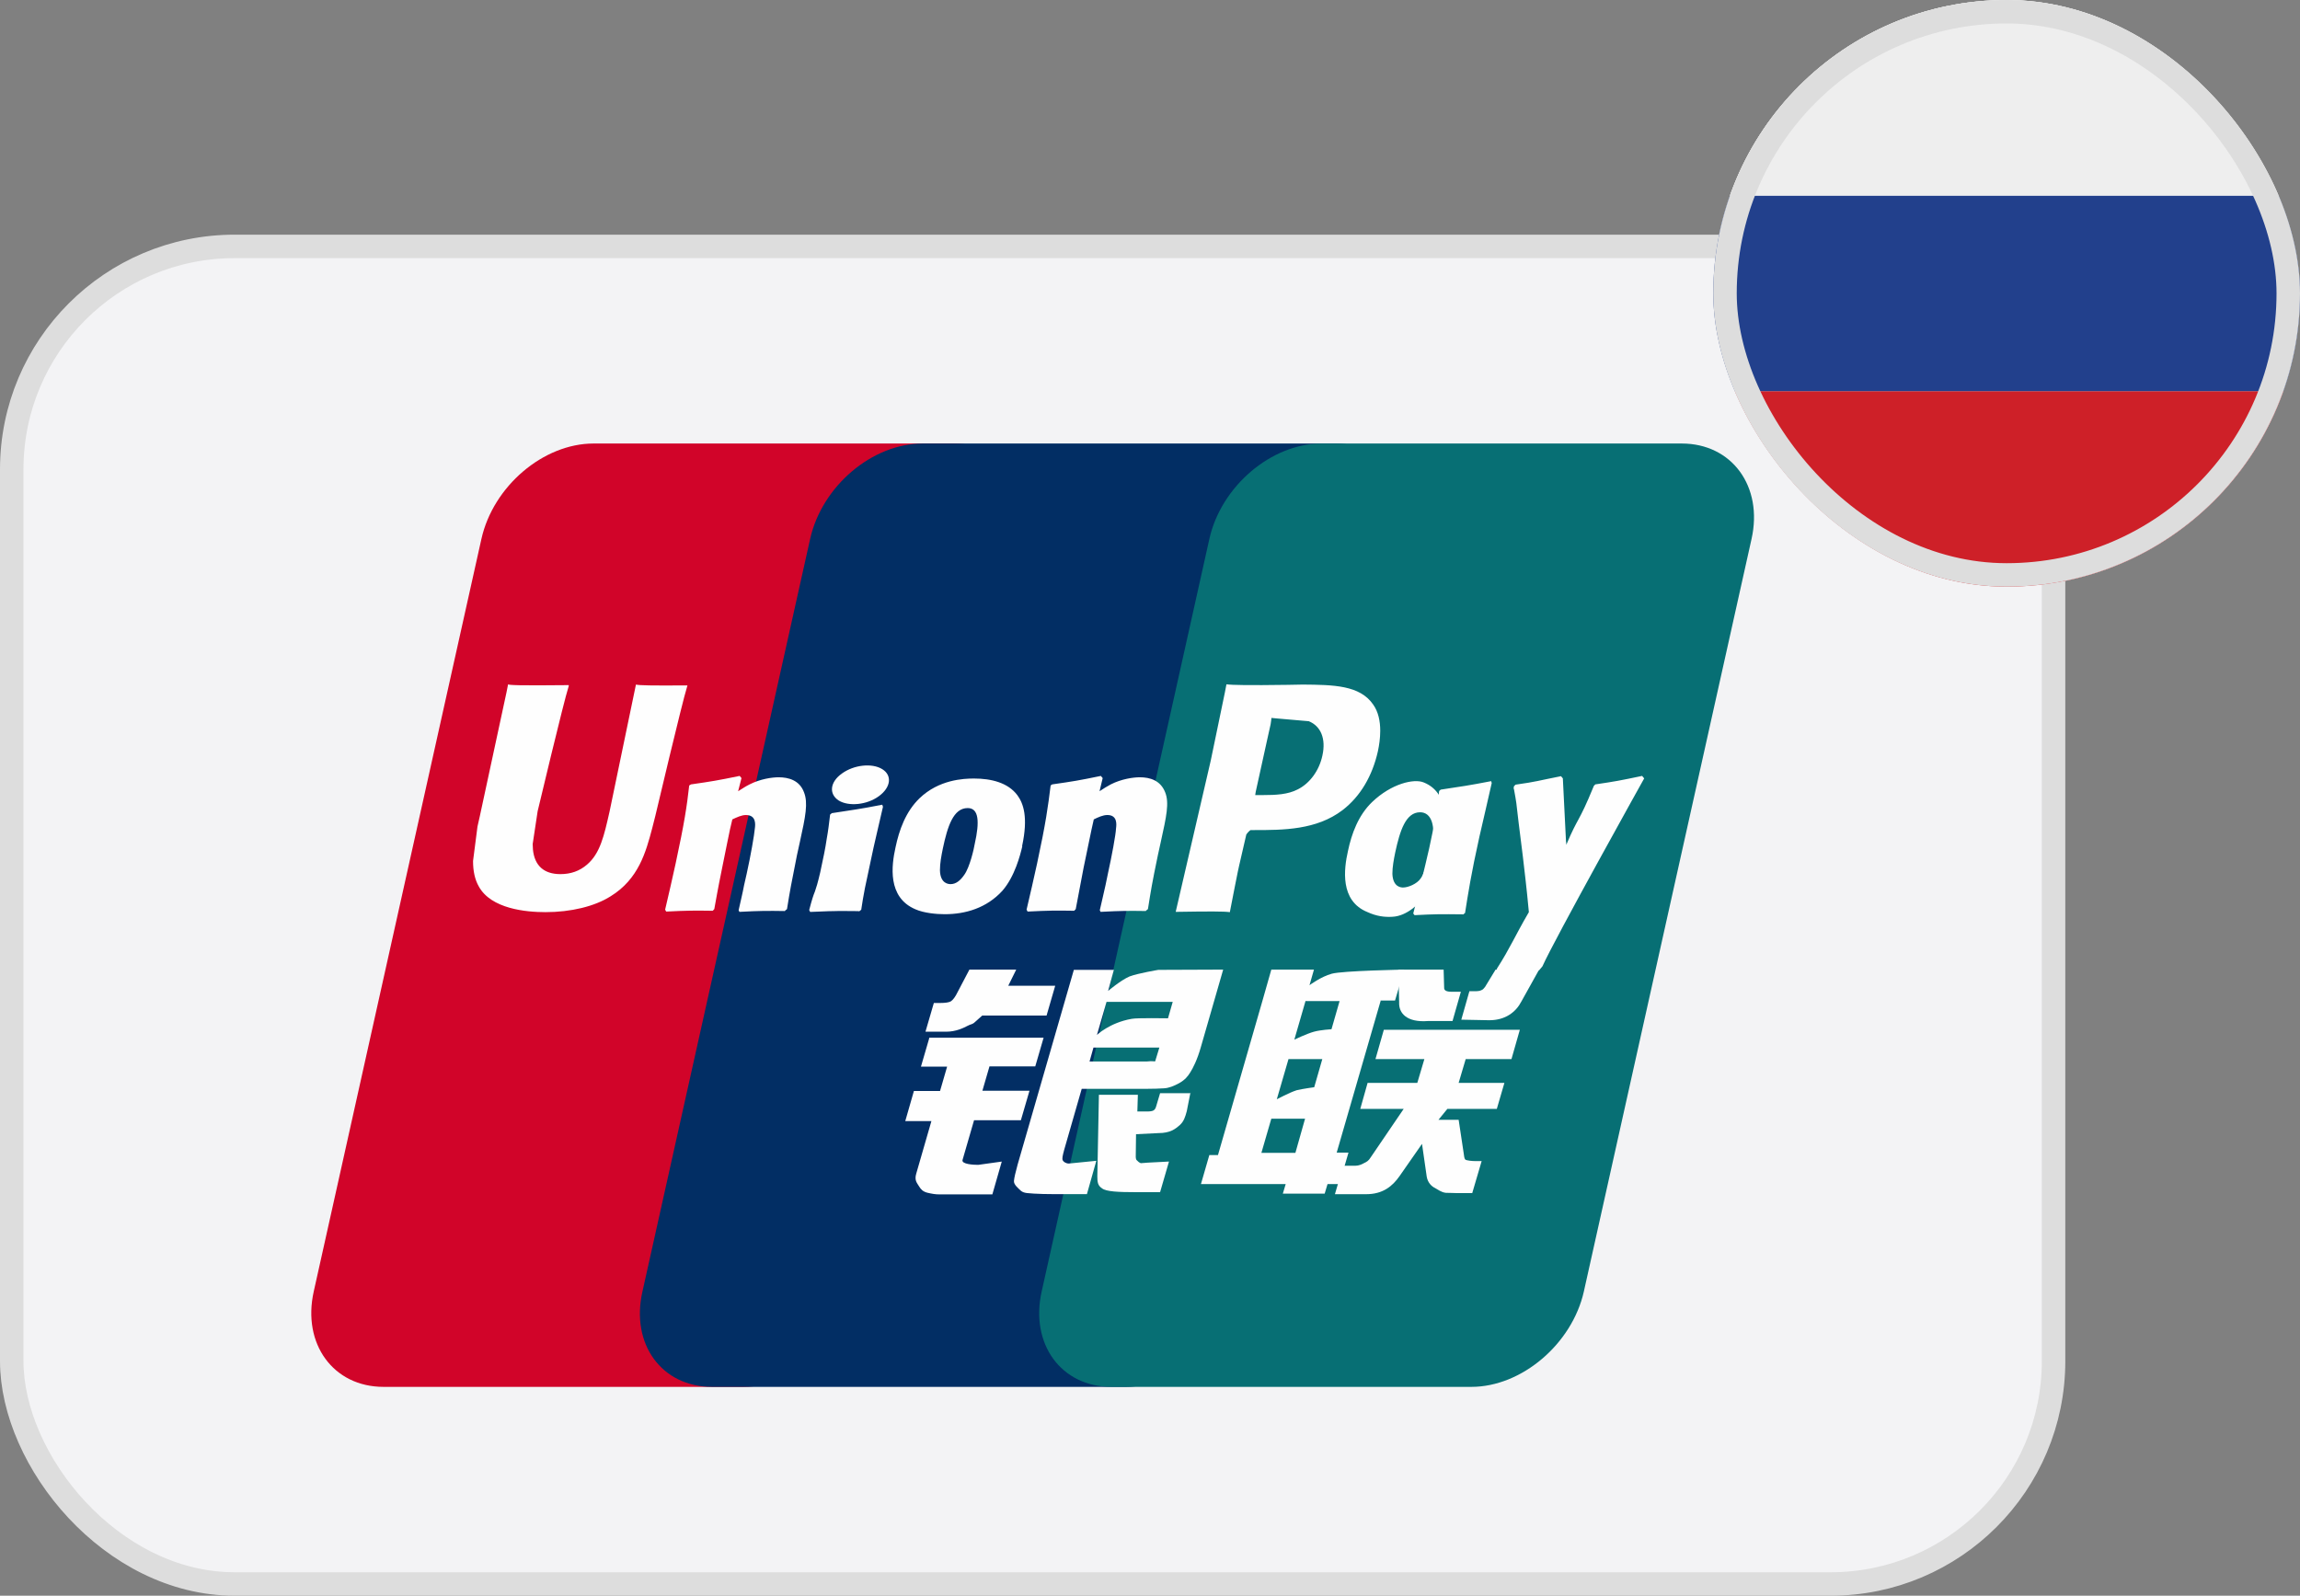
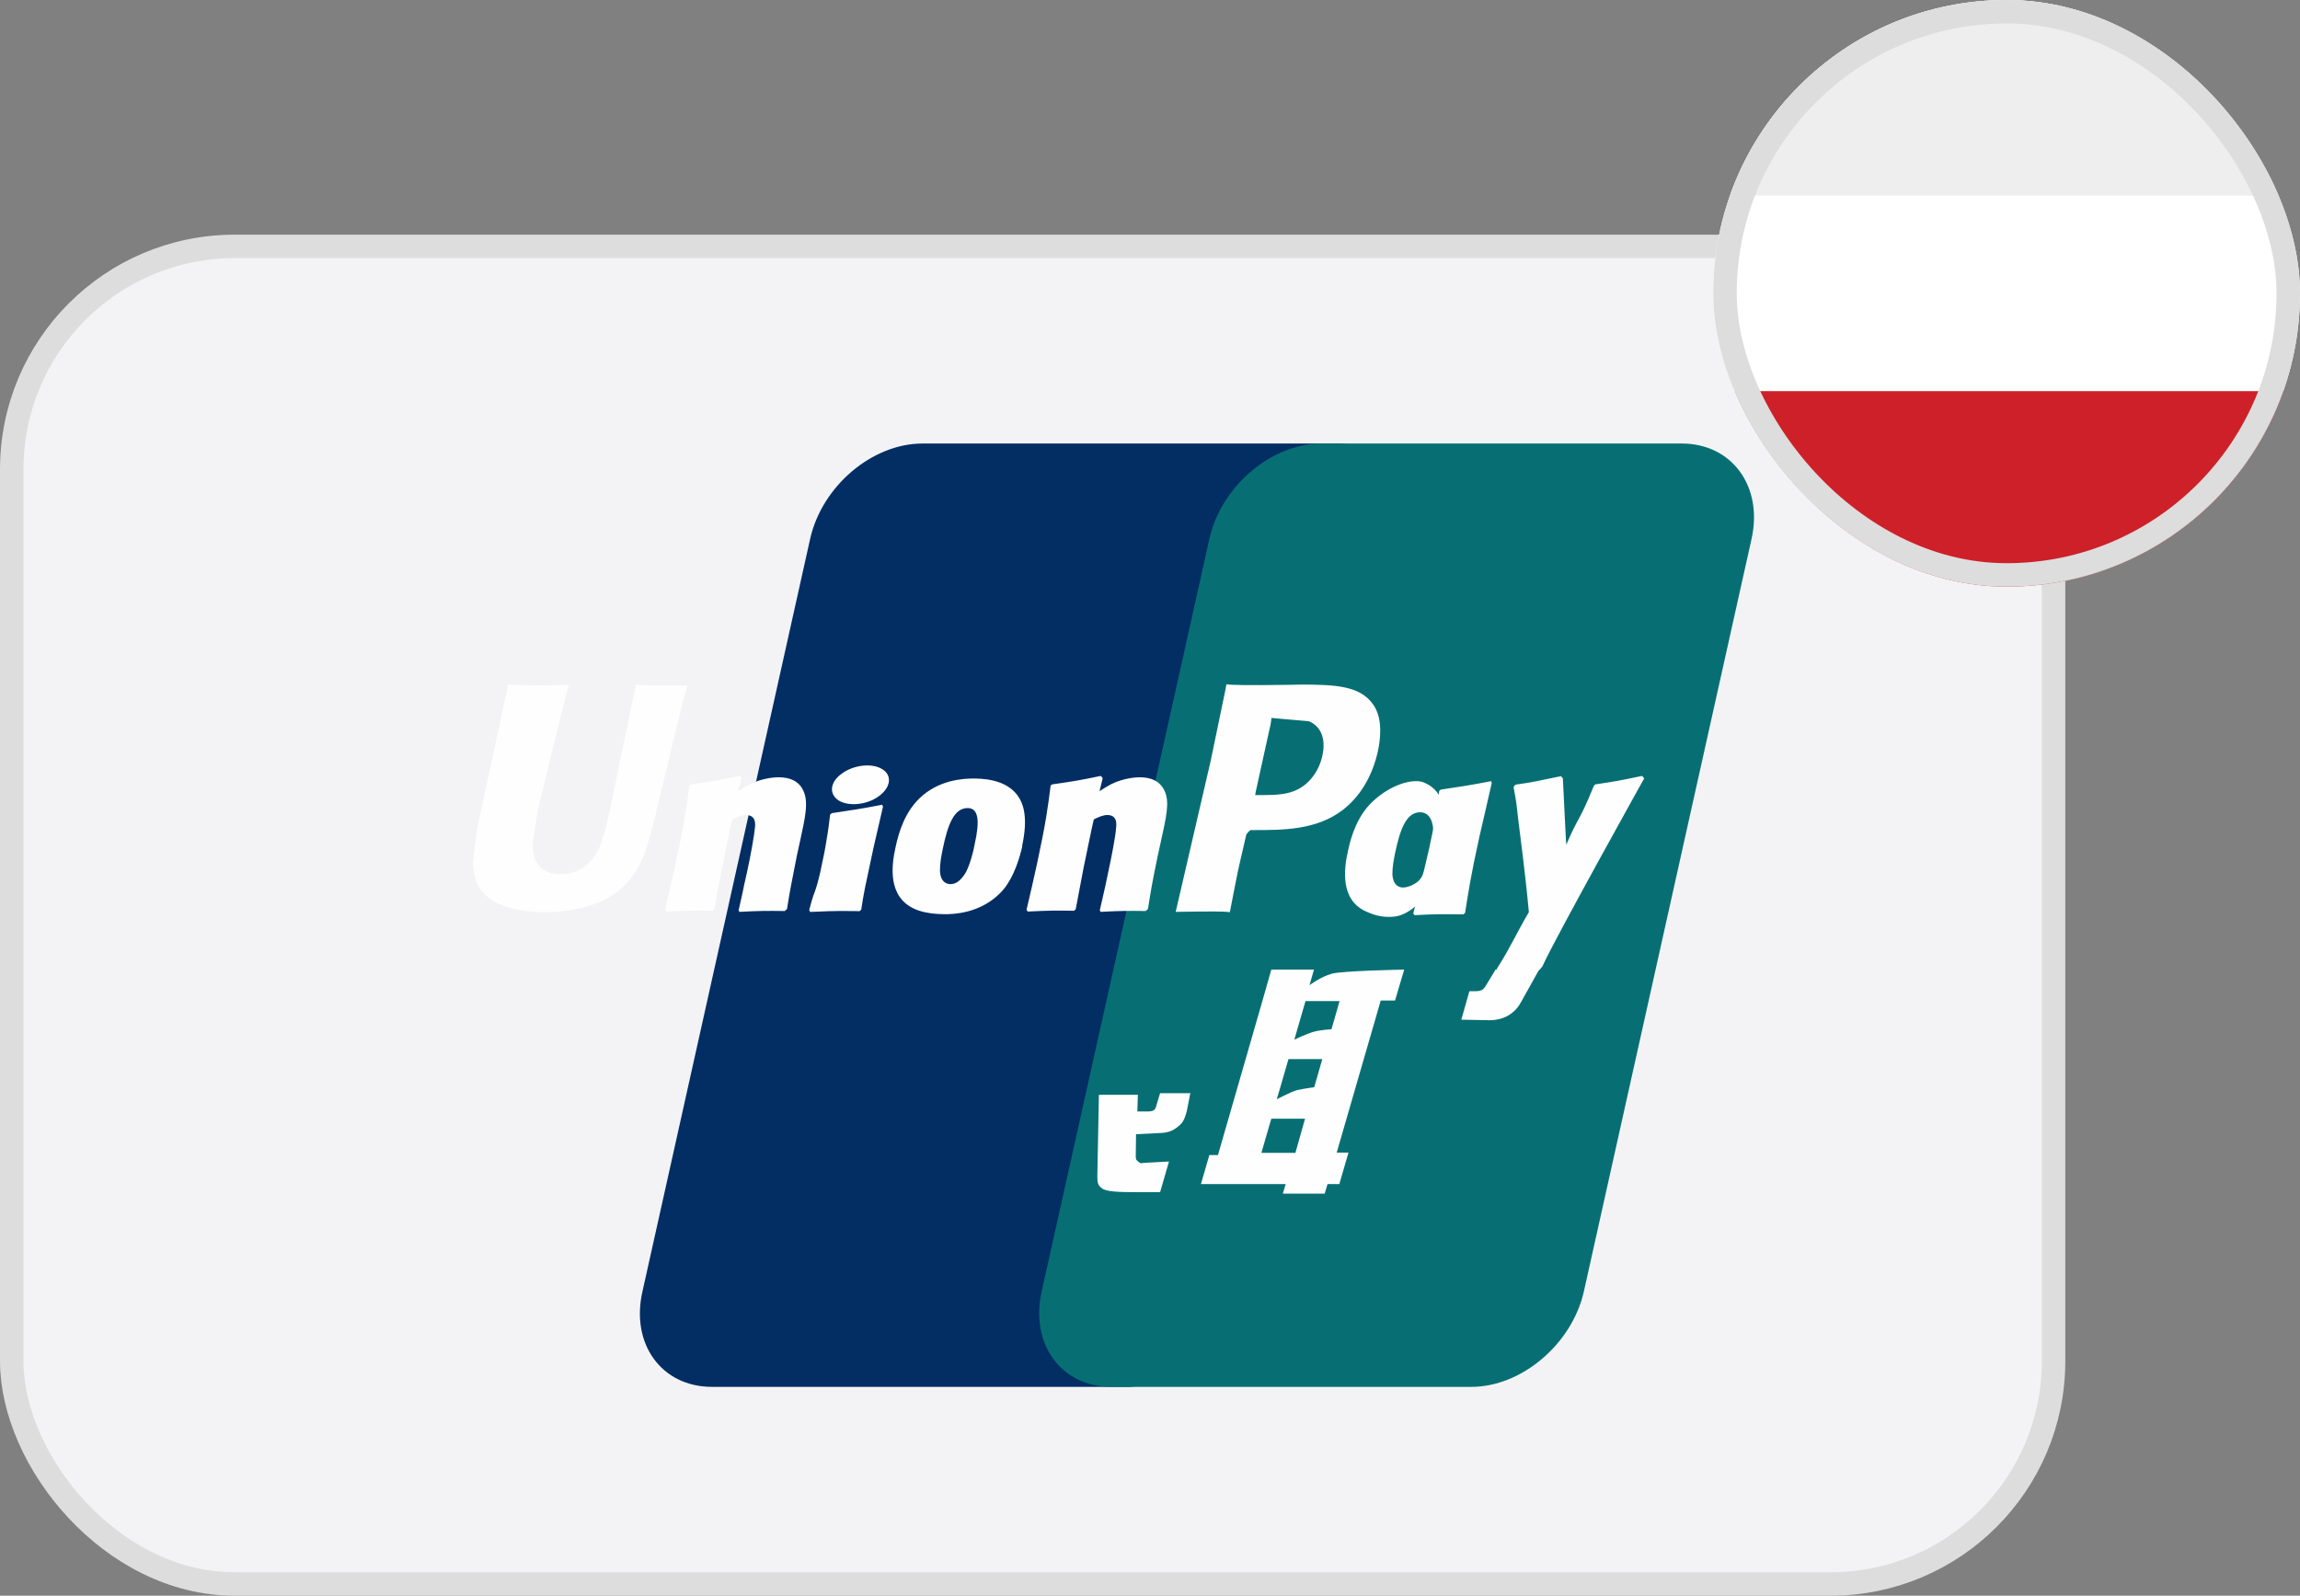
<svg xmlns="http://www.w3.org/2000/svg" width="98" height="68" viewBox="0 0 98 68" fill="none">
  <rect x="0" y="0" width="98" height="68" fill="#808080" stroke="none" />
  <rect x="0.5" y="10.5" width="87" height="57" rx="9.5" fill="#F3F3F5" />
  <rect x="0.5" y="10.5" width="87" height="57" rx="9.5" stroke="#DDDDDD" />
-   <path d="M25.305 18.9H40.639C42.779 18.9 44.116 20.73 43.614 22.968L36.471 55.032C35.969 57.27 33.818 59.1 31.679 59.1H16.344C14.204 59.1 12.867 57.27 13.369 55.032L20.512 22.968C21.014 20.718 23.153 18.9 25.293 18.9H25.305Z" fill="#D10429" />
  <path d="M39.298 18.9H56.94C59.08 18.9 58.11 20.73 57.609 22.968L50.465 55.032C49.964 57.27 50.12 59.1 47.98 59.1H30.339C28.188 59.1 26.862 57.27 27.375 55.032L34.518 22.968C35.02 20.718 37.159 18.9 39.31 18.9H39.299H39.298Z" fill="#022E64" />
  <path d="M56.321 18.9H71.655C73.795 18.9 75.132 20.73 74.631 22.968L67.487 55.032C66.986 57.27 64.835 59.1 62.695 59.1H47.361C45.21 59.1 43.883 57.27 44.385 55.032L51.529 22.968C52.03 20.718 54.17 18.9 56.309 18.9H56.321Z" fill="#076F74" />
  <path d="M53.746 49.129H55.195L55.607 47.672H54.169L53.746 49.129ZM54.905 45.119L54.403 46.844C54.403 46.844 54.949 46.553 55.25 46.459C55.551 46.389 55.997 46.331 55.997 46.331L56.342 45.131H54.894L54.905 45.119ZM55.629 42.648L55.15 44.303C55.15 44.303 55.685 44.047 55.986 43.965C56.287 43.884 56.733 43.86 56.733 43.86L57.078 42.66H55.64L55.629 42.648ZM58.828 42.648L56.955 49.117H57.457L57.067 50.457H56.565L56.443 50.865H54.66L54.782 50.457H51.171L51.528 49.222H51.896L53.791 42.648L54.169 41.319H55.986L55.796 41.984C55.796 41.984 56.276 41.622 56.744 41.494C57.201 41.366 59.831 41.319 59.831 41.319L59.441 42.636H58.817L58.828 42.648Z" fill="#FEFEFE" />
-   <path d="M59.572 41.319H61.511L61.533 42.076C61.522 42.205 61.622 42.263 61.856 42.263H62.246L61.89 43.51H60.842C59.939 43.58 59.594 43.172 59.616 42.718L59.583 41.33L59.572 41.319ZM59.81 47.253H57.96L58.272 46.145H60.39L60.691 45.131H58.607L58.963 43.884H64.758L64.402 45.131H62.452L62.151 46.145H64.101L63.778 47.253H61.671L61.292 47.719H62.151L62.362 49.118C62.385 49.258 62.385 49.351 62.429 49.409C62.474 49.456 62.73 49.479 62.875 49.479H63.131L62.73 50.843H62.072C61.972 50.843 61.816 50.831 61.604 50.831C61.404 50.808 61.27 50.691 61.136 50.621C61.014 50.563 60.836 50.411 60.791 50.143L60.59 48.745L59.632 50.12C59.331 50.551 58.919 50.889 58.217 50.889H56.879L57.236 49.677H57.749C57.894 49.677 58.027 49.619 58.128 49.56C58.228 49.514 58.317 49.467 58.406 49.316L59.81 47.253ZM39.575 44.219H44.467L44.111 45.443H42.16L41.859 46.48H43.865L43.498 47.739H41.503L41.013 49.429C40.957 49.615 41.492 49.639 41.681 49.639L42.684 49.499L42.283 50.898H40.032C39.853 50.898 39.72 50.874 39.519 50.828C39.33 50.781 39.24 50.688 39.163 50.56C39.084 50.42 38.95 50.315 39.04 50.012L39.686 47.774H38.572L38.94 46.492H40.054L40.355 45.455H39.24L39.597 44.23L39.575 44.219ZM42.955 42.007H44.961L44.593 43.277H41.852L41.551 43.545C41.417 43.673 41.384 43.627 41.216 43.72C41.06 43.801 40.737 43.965 40.314 43.965H39.433L39.79 42.741H40.057C40.28 42.741 40.437 42.717 40.514 42.671C40.603 42.613 40.704 42.484 40.804 42.274L41.305 41.319H43.3L42.955 42.018V42.007ZM46.736 44.105C46.736 44.105 47.282 43.58 48.218 43.417C48.43 43.37 49.767 43.394 49.767 43.394L49.968 42.694H47.148L46.736 44.116V44.105ZM49.388 44.641H46.591L46.424 45.235H48.853C49.143 45.2 49.199 45.247 49.221 45.224L49.399 44.641H49.388ZM45.755 41.33H47.46L47.215 42.228C47.215 42.228 47.75 41.773 48.129 41.61C48.508 41.47 49.355 41.33 49.355 41.33L52.118 41.319L51.171 44.606C51.015 45.165 50.826 45.527 50.714 45.701C50.614 45.865 50.491 46.016 50.246 46.156C50.012 46.284 49.8 46.366 49.6 46.377C49.422 46.389 49.132 46.401 48.753 46.401H46.09L45.343 49C45.276 49.256 45.243 49.384 45.287 49.454C45.32 49.513 45.421 49.583 45.543 49.583L46.713 49.466L46.312 50.888H44.997C44.574 50.888 44.273 50.877 44.061 50.865C43.861 50.841 43.649 50.865 43.504 50.748C43.381 50.632 43.192 50.48 43.203 50.328C43.214 50.189 43.27 49.956 43.359 49.629L45.755 41.33Z" fill="#FEFEFE" />
  <path d="M50.723 46.561L50.567 47.353C50.5 47.598 50.445 47.785 50.266 47.948C50.077 48.111 49.865 48.286 49.353 48.286L48.405 48.333L48.394 49.218C48.383 49.463 48.45 49.44 48.483 49.486C48.528 49.533 48.561 49.545 48.606 49.568L48.907 49.545L49.809 49.498L49.43 50.803H48.394C47.67 50.803 47.124 50.78 46.956 50.64C46.778 50.524 46.756 50.384 46.756 50.127L46.823 46.654H48.483L48.461 47.365H48.862C48.996 47.365 49.096 47.353 49.152 47.318C49.208 47.283 49.241 47.225 49.263 47.144L49.43 46.584H50.734L50.723 46.561ZM27.099 29.161C27.043 29.441 25.973 34.581 25.973 34.581C25.739 35.618 25.572 36.364 25.015 36.842C24.692 37.122 24.313 37.25 23.878 37.25C23.176 37.25 22.775 36.889 22.708 36.201L22.697 35.968C22.697 35.968 22.908 34.581 22.908 34.569C22.908 34.569 24.023 29.884 24.224 29.266C24.235 29.231 24.235 29.208 24.235 29.196C22.061 29.219 21.671 29.196 21.649 29.161C21.638 29.208 21.582 29.499 21.582 29.499L20.445 34.779L20.345 35.222L20.156 36.691C20.156 37.122 20.234 37.483 20.401 37.775C20.925 38.73 22.407 38.87 23.243 38.87C24.324 38.87 25.338 38.626 26.018 38.194C27.21 37.46 27.522 36.306 27.79 35.292L27.923 34.767C27.923 34.767 29.071 29.907 29.272 29.278C29.283 29.243 29.283 29.219 29.294 29.208C27.712 29.219 27.255 29.208 27.099 29.173V29.161ZM33.456 38.823C32.687 38.811 32.408 38.811 31.505 38.858L31.472 38.788C31.55 38.426 31.639 38.077 31.706 37.715L31.817 37.226C31.985 36.468 32.141 35.571 32.163 35.303C32.185 35.14 32.23 34.732 31.784 34.732C31.594 34.732 31.405 34.825 31.204 34.918C31.093 35.326 30.881 36.468 30.77 36.981C30.547 38.077 30.536 38.205 30.435 38.741L30.369 38.811C29.577 38.8 29.299 38.8 28.385 38.846L28.34 38.764C28.496 38.112 28.641 37.459 28.786 36.806C29.165 35.046 29.265 34.37 29.366 33.473L29.444 33.426C30.335 33.298 30.547 33.263 31.516 33.065L31.594 33.158L31.45 33.718C31.617 33.613 31.773 33.508 31.94 33.426C32.397 33.193 32.898 33.123 33.177 33.123C33.6 33.123 34.069 33.251 34.258 33.764C34.436 34.219 34.325 34.778 34.08 35.886L33.957 36.445C33.712 37.681 33.667 37.902 33.533 38.741L33.444 38.811L33.456 38.823ZM36.585 38.826C36.117 38.826 35.816 38.814 35.526 38.826C35.237 38.826 34.958 38.849 34.523 38.861L34.501 38.826L34.479 38.779C34.601 38.313 34.657 38.15 34.724 37.987C34.78 37.824 34.835 37.66 34.947 37.182C35.081 36.565 35.17 36.133 35.225 35.749C35.292 35.387 35.326 35.073 35.37 34.711L35.404 34.688L35.437 34.653C35.905 34.583 36.195 34.537 36.496 34.49C36.797 34.443 37.109 34.385 37.588 34.292L37.61 34.339L37.621 34.385L37.354 35.539C37.265 35.924 37.176 36.308 37.098 36.693C36.931 37.509 36.853 37.812 36.819 38.033C36.775 38.243 36.763 38.348 36.696 38.768L36.652 38.803L36.607 38.838L36.585 38.826ZM41.532 35.962C41.499 36.172 41.321 36.953 41.087 37.279C40.919 37.524 40.73 37.676 40.507 37.676C40.44 37.676 40.061 37.676 40.05 37.081C40.05 36.79 40.106 36.487 40.173 36.16C40.373 35.216 40.619 34.435 41.232 34.435C41.711 34.435 41.744 35.018 41.532 35.962ZM43.55 36.055C43.817 34.82 43.605 34.237 43.349 33.887C42.948 33.351 42.235 33.176 41.499 33.176C41.053 33.176 40.006 33.223 39.181 34.016C38.59 34.587 38.312 35.368 38.156 36.114C37.989 36.871 37.799 38.235 39.003 38.748C39.37 38.911 39.906 38.958 40.251 38.958C41.131 38.958 42.034 38.701 42.714 37.955C43.238 37.349 43.472 36.44 43.561 36.055H43.55ZM62.334 38.964C61.398 38.953 61.131 38.953 60.273 38.999L60.217 38.929C60.451 38.008 60.685 37.076 60.897 36.144C61.164 34.931 61.231 34.419 61.32 33.708L61.387 33.649C62.312 33.51 62.568 33.475 63.538 33.288L63.56 33.37C63.382 34.139 63.215 34.897 63.036 35.654C62.68 37.251 62.557 38.067 62.424 38.906L62.334 38.976V38.964Z" fill="#FEFEFE" />
  <path d="M60.989 36.118C60.944 36.316 60.766 37.108 60.532 37.435C60.376 37.668 59.997 37.82 59.785 37.82C59.718 37.82 59.35 37.82 59.328 37.237C59.328 36.945 59.384 36.642 59.451 36.316C59.651 35.395 59.897 34.614 60.51 34.614C60.989 34.614 61.2 35.185 60.989 36.13V36.118ZM62.828 36.211C63.095 34.976 62.003 36.106 61.836 35.698C61.568 35.057 61.735 33.775 60.666 33.344C60.253 33.169 59.284 33.39 58.459 34.183C57.879 34.742 57.59 35.523 57.434 36.269C57.266 37.015 57.077 38.391 58.269 38.869C58.648 39.043 58.994 39.09 59.339 39.067C60.543 38.997 61.457 37.097 62.137 36.351C62.66 35.757 62.749 36.572 62.828 36.211ZM48.834 38.822C48.065 38.811 47.797 38.811 46.895 38.858L46.861 38.788C46.94 38.426 47.029 38.077 47.106 37.715L47.207 37.226C47.374 36.468 47.541 35.571 47.552 35.303C47.574 35.139 47.619 34.731 47.184 34.731C46.995 34.731 46.794 34.825 46.605 34.918C46.505 35.326 46.282 36.468 46.17 36.981C45.959 38.077 45.936 38.205 45.836 38.741L45.769 38.811C44.978 38.799 44.699 38.799 43.785 38.846L43.741 38.764C43.897 38.111 44.042 37.459 44.187 36.806C44.566 35.046 44.655 34.37 44.766 33.472L44.833 33.426C45.725 33.298 45.947 33.263 46.906 33.065L46.984 33.158L46.85 33.717C47.006 33.612 47.173 33.508 47.329 33.426C47.786 33.193 48.288 33.123 48.566 33.123C48.99 33.123 49.447 33.251 49.647 33.764C49.826 34.218 49.703 34.778 49.458 35.885L49.335 36.445C49.079 37.68 49.046 37.902 48.912 38.741L48.823 38.811L48.834 38.822ZM55.511 29.172L54.865 29.184C53.193 29.207 52.524 29.196 52.257 29.161C52.234 29.289 52.19 29.51 52.19 29.51C52.19 29.51 51.588 32.401 51.588 32.413C51.588 32.413 50.162 38.567 50.095 38.858C51.555 38.835 52.145 38.835 52.402 38.87C52.458 38.578 52.792 36.865 52.803 36.865C52.803 36.865 53.093 35.606 53.104 35.56C53.104 35.56 53.193 35.431 53.282 35.373H53.416C54.675 35.373 56.09 35.373 57.205 34.522C57.963 33.94 58.475 33.065 58.71 32.016C58.765 31.76 58.81 31.457 58.81 31.142C58.81 30.734 58.732 30.338 58.509 30.023C57.941 29.196 56.815 29.184 55.511 29.172ZM56.347 32.191C56.213 32.832 55.812 33.38 55.299 33.637C54.876 33.858 54.363 33.881 53.828 33.881H53.483L53.505 33.741C53.505 33.741 54.14 30.851 54.14 30.863L54.162 30.711L54.174 30.594L54.43 30.618C54.43 30.618 55.745 30.734 55.767 30.734C56.28 30.944 56.503 31.48 56.347 32.191ZM70.046 33.158L69.968 33.065C69.021 33.263 68.843 33.298 67.974 33.426L67.907 33.496C67.907 33.508 67.895 33.519 67.895 33.542V33.531C67.249 35.104 67.26 34.766 66.737 36.002C66.737 35.944 66.737 35.909 66.725 35.85L66.591 33.169L66.513 33.076C65.51 33.274 65.488 33.309 64.574 33.438L64.507 33.508C64.496 33.542 64.496 33.578 64.496 33.612L64.507 33.624C64.619 34.242 64.597 34.102 64.708 35.069C64.764 35.547 64.831 36.025 64.886 36.491C64.975 37.284 65.031 37.669 65.143 38.869C64.519 39.941 64.374 40.349 63.772 41.293L63.805 41.387C64.708 41.352 64.909 41.352 65.577 41.352L65.722 41.177C66.224 40.047 70.057 33.17 70.057 33.17L70.046 33.158ZM37.446 33.93C37.958 33.557 38.025 33.044 37.591 32.776C37.156 32.508 36.387 32.59 35.874 32.962C35.362 33.324 35.306 33.837 35.741 34.116C36.164 34.373 36.933 34.303 37.446 33.93Z" fill="#FEFEFE" />
  <path d="M65.574 41.331L64.827 42.672C64.593 43.126 64.147 43.476 63.456 43.476L62.264 43.453L62.609 42.24H62.843C62.966 42.24 63.055 42.229 63.122 42.194C63.189 42.17 63.222 42.124 63.278 42.054L63.724 41.32H65.585L65.574 41.331Z" fill="#FEFEFE" />
  <g clip-path="url(#clip0_363_35)">
    <rect x="73" width="25" height="25" rx="12.5" fill="white" />
    <path d="M102.148 20.833C102.148 21.938 101.731 22.998 100.989 23.78C100.246 24.561 99.239 25 98.189 25H70.477C69.427 25 68.421 24.561 67.678 23.78C66.936 22.998 66.519 21.938 66.519 20.833V16.667H102.148V20.833Z" fill="#CE2028" />
-     <path d="M67.444 8.333H101.704V16.667H67.444V8.333Z" fill="#22408C" />
    <path d="M97.897 0H71.251C70.241 0 69.273 0.439 68.559 1.22C67.845 2.002 67.444 3.062 67.444 4.167V8.333H101.704V4.167C101.704 3.062 101.303 2.002 100.589 1.22C99.875 0.439 98.907 0 97.897 0Z" fill="#EEEEEE" />
  </g>
  <rect x="73.5" y="0.5" width="24" height="24" rx="12" stroke="#DDDDDD" />
  <defs>
    <clipPath id="clip0_363_35">
      <rect x="73" width="25" height="25" rx="12.5" fill="white" />
    </clipPath>
  </defs>
</svg>